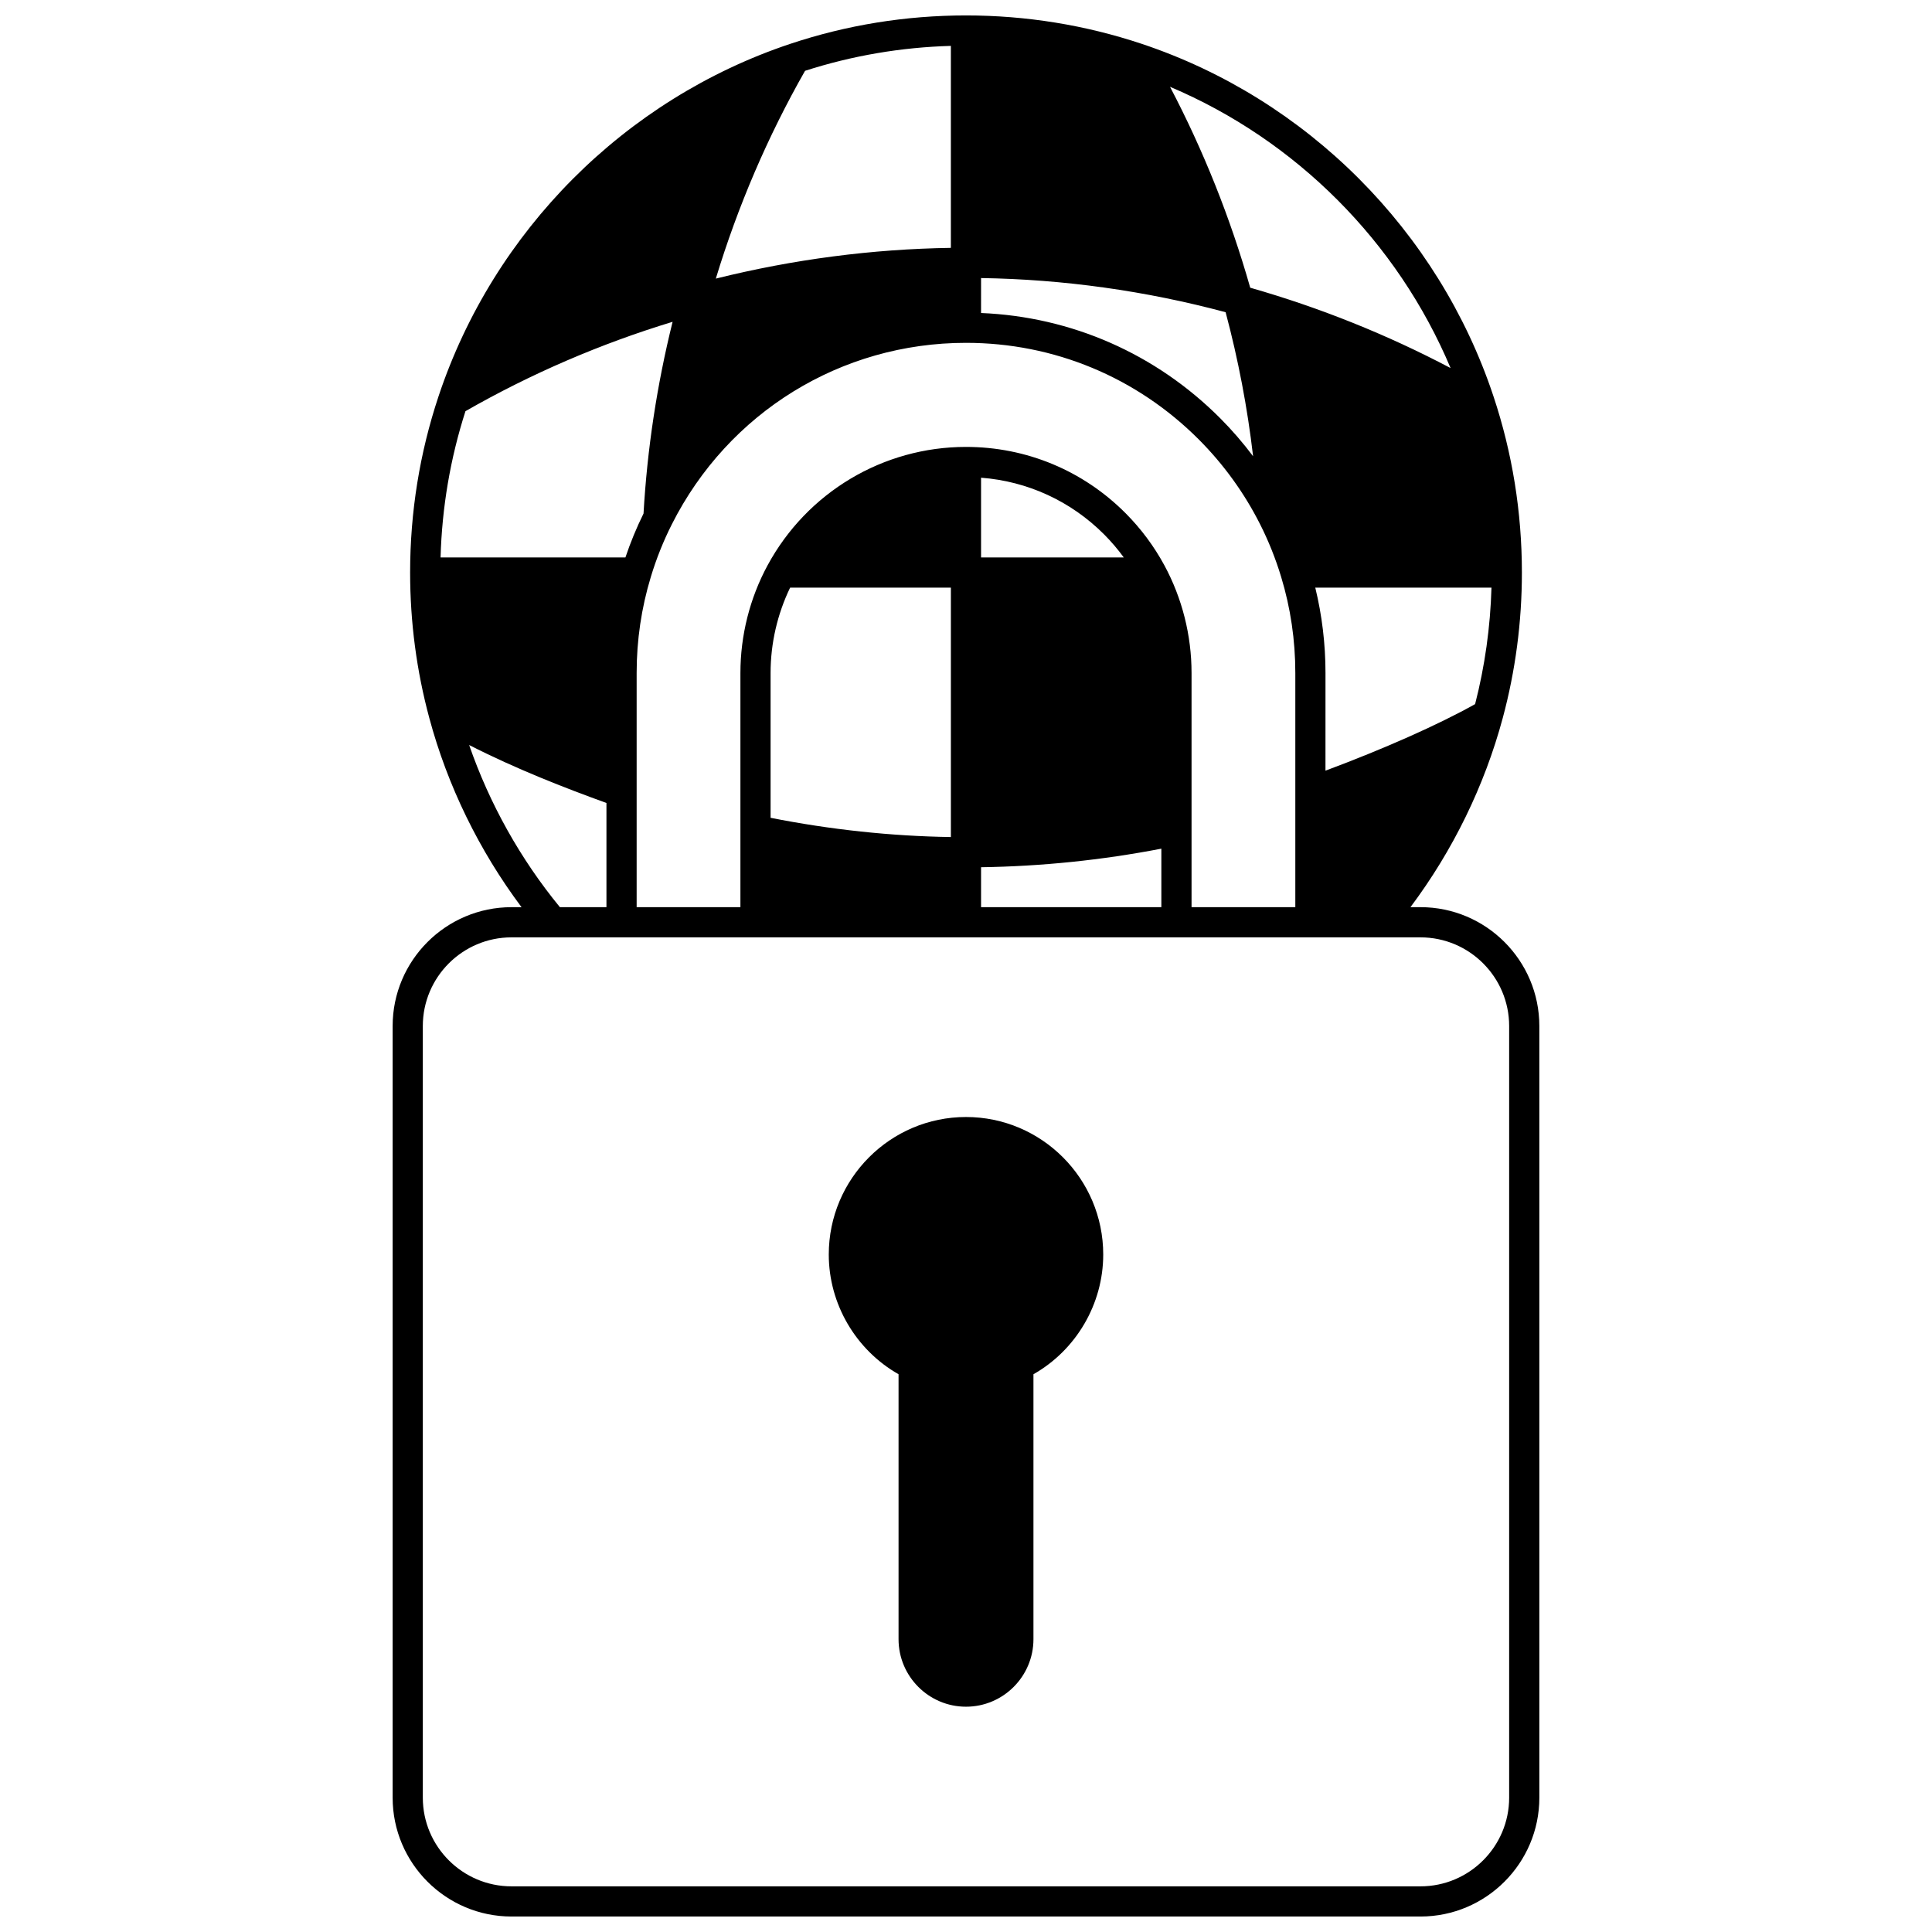
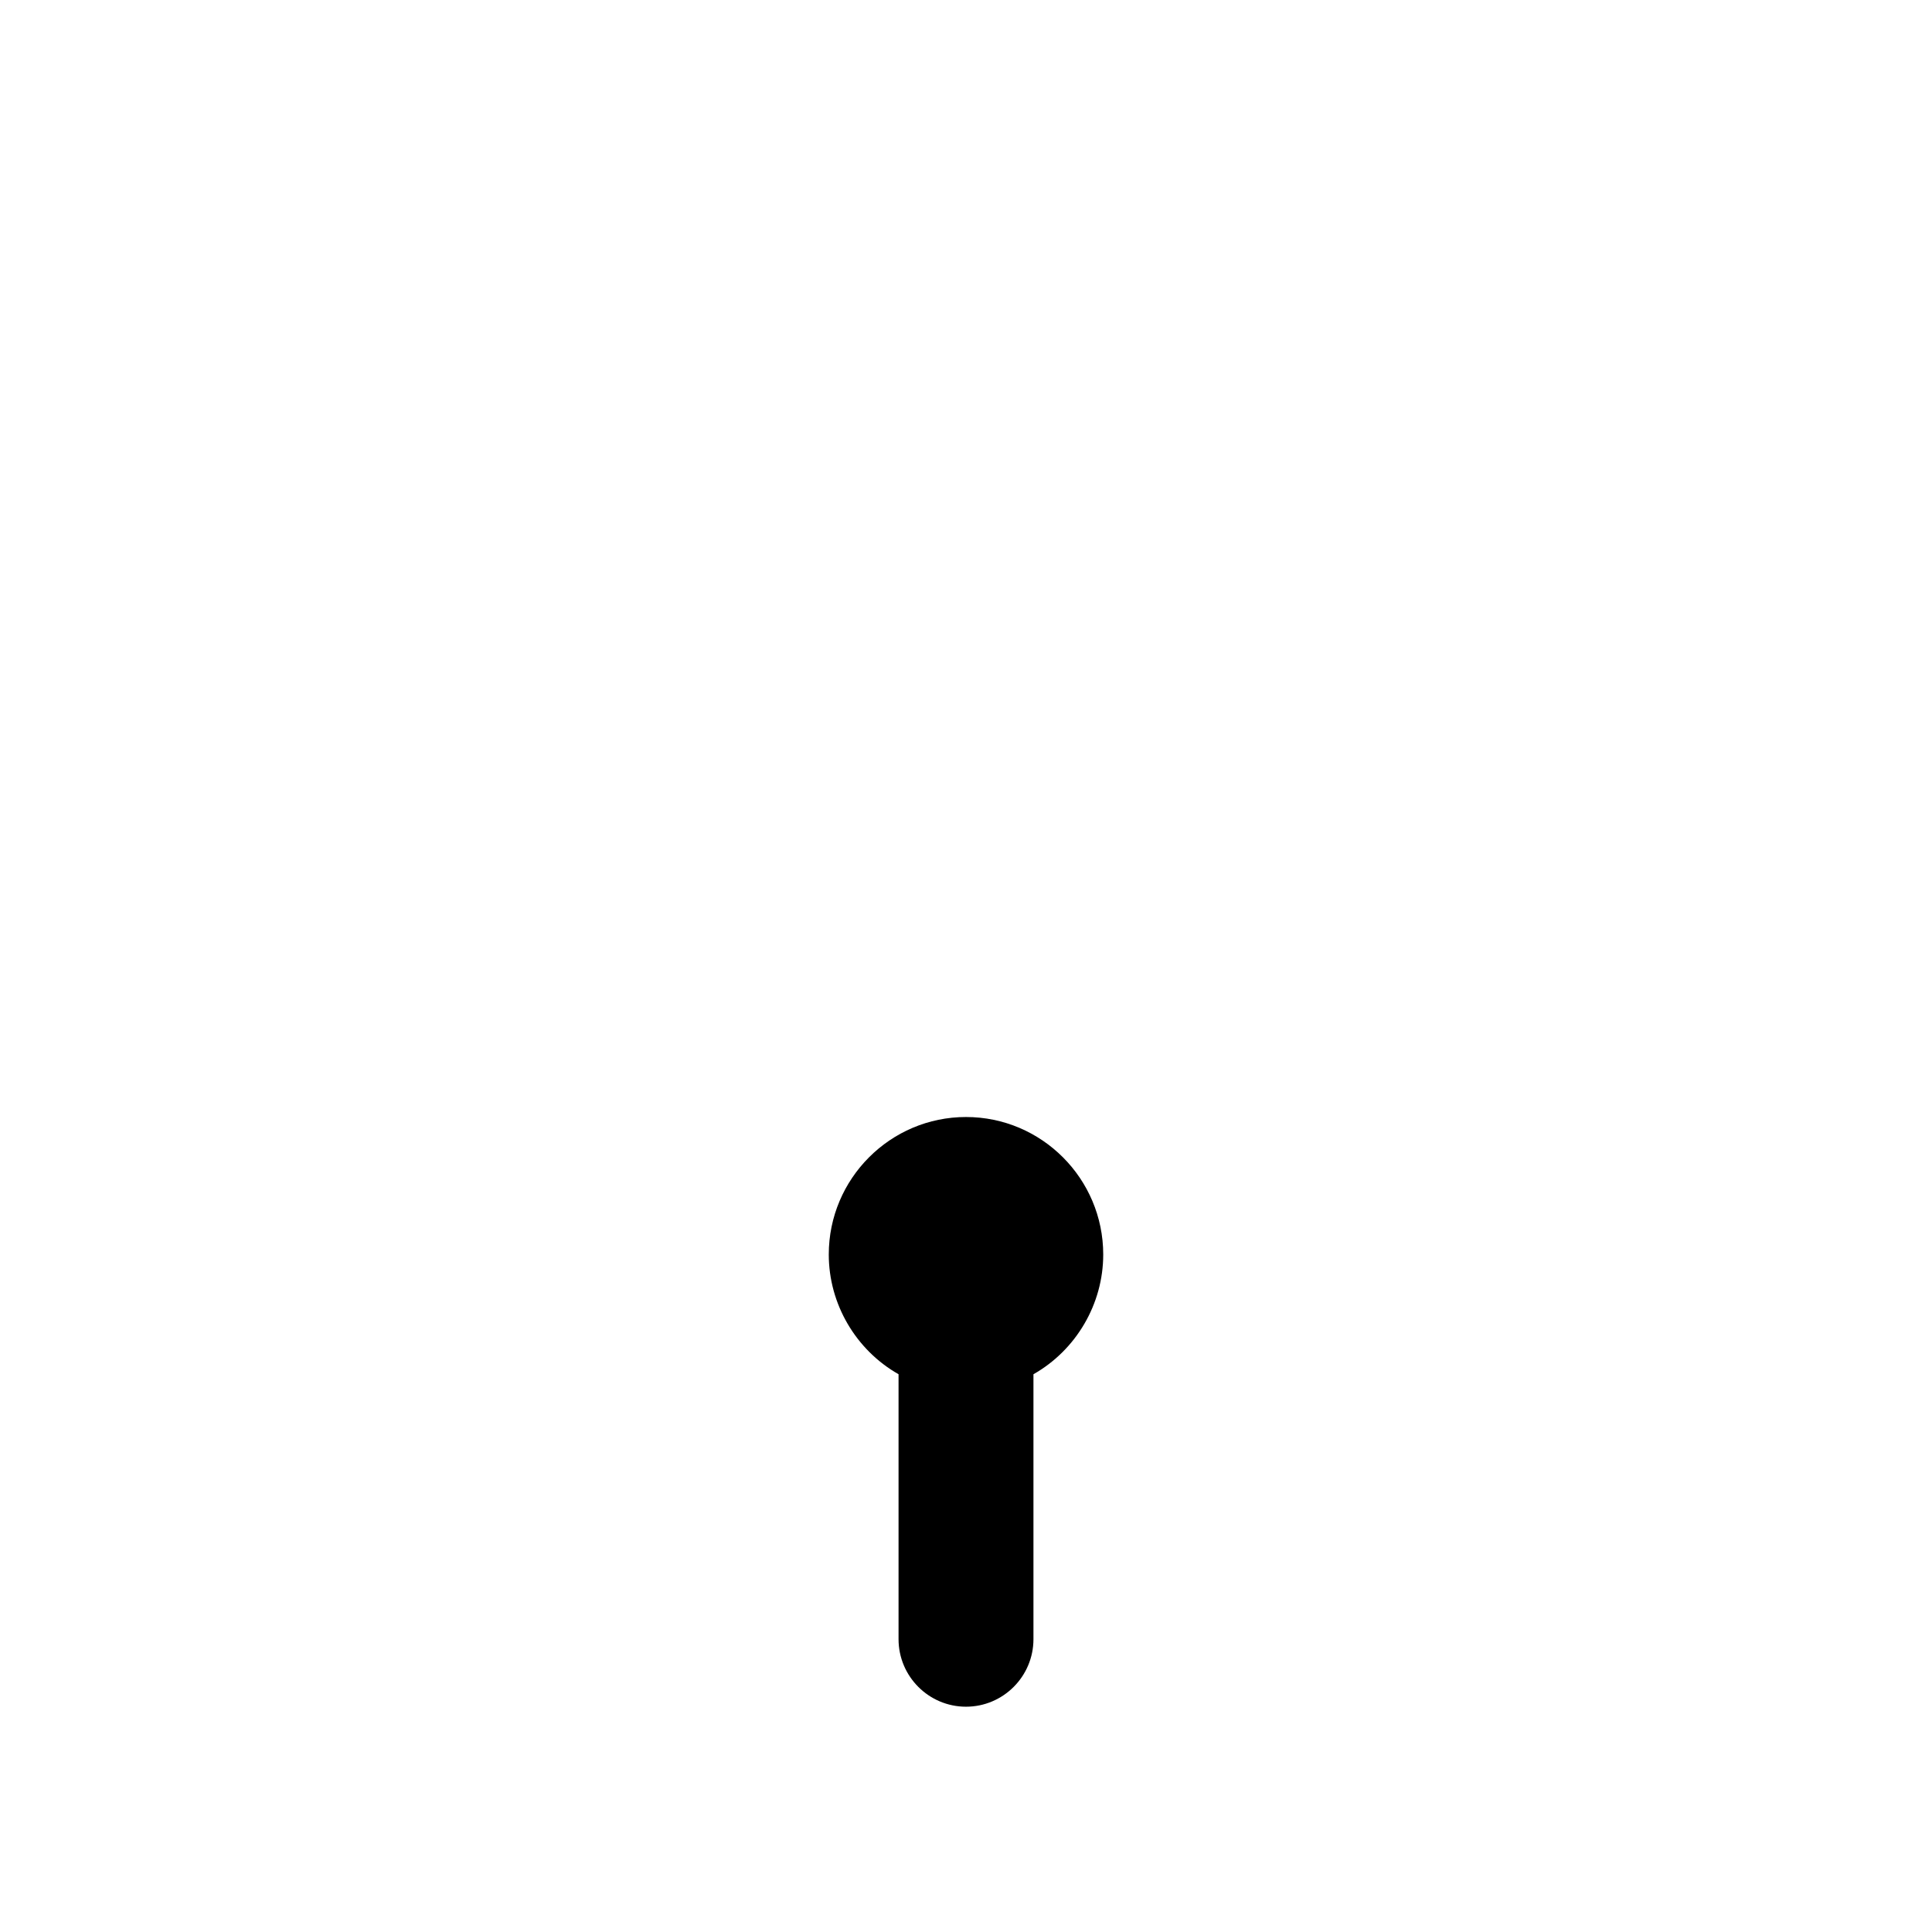
<svg xmlns="http://www.w3.org/2000/svg" width="800px" height="800px" version="1.1" viewBox="144 144 512 512">
  <defs>
    <clipPath id="a">
-       <path d="m248 148.09h304v503.81h-304z" />
-     </clipPath>
+       </clipPath>
  </defs>
  <g clip-path="url(#a)">
    <path d="m520.44 384.41h-2.656c11.23-14.984 19.629-32.16 24.461-50.133 3.367-12.508 5.074-25.477 5.074-38.547 0-15.988-2.535-31.699-7.531-46.703-14.578-43.863-49.414-78.781-93.184-93.398-14.992-5-30.676-7.539-46.605-7.539-15.941 0-31.625 2.539-46.609 7.543-43.754 14.617-78.586 49.527-93.172 93.387-5 15.004-7.531 30.723-7.531 46.715 0 13.09 1.711 26.062 5.086 38.555 4.828 17.973 13.219 35.145 24.441 50.125l-2.66-0.004c-17.367 0-31.5 14.129-31.5 31.5v204.49c0 17.367 14.133 31.496 31.5 31.496h240.89c17.367 0 31.5-14.129 31.5-31.5l-0.004-204.49c0-17.371-14.129-31.5-31.5-31.5zm-116.45-92.676v-21.137c12.32 0.938 23.781 6.184 32.617 15.031 1.895 1.902 3.633 3.945 5.207 6.106zm-50.602 8h42.605v66.094c-15.895-0.246-31.934-1.961-47.781-5.102v-38.383c0-7.84 1.797-15.602 5.176-22.609zm50.602 74.09c16.02-0.234 32.051-1.883 47.781-4.918v15.504h-47.781zm48.59-79.992c-2.75-5.082-6.219-9.742-10.312-13.848-11.293-11.316-26.309-17.547-42.273-17.547-21.969 0-42.117 12.031-52.59 31.398-4.703 8.699-7.188 18.559-7.188 28.512v62.066l-27.5-0.004v-62.066c0-8.691 1.262-17.254 3.758-25.457 1.449-4.805 3.328-9.5 5.578-13.957 14.961-29.652 44.824-48.074 77.941-48.074 23.312 0 45.23 9.102 61.715 25.625 6.578 6.598 12.039 14.152 16.227 22.449 2.25 4.457 4.129 9.152 5.582 13.965 2.492 8.191 3.754 16.754 3.754 25.445v62.066l-27.5 0.004v-62.066c0-9.949-2.488-19.809-7.191-28.512zm-48.59-76.145c21.836 0.332 43.609 3.375 64.812 9.055 3.348 12.555 5.785 25.328 7.281 38.168-2.664-3.543-5.566-6.914-8.719-10.074-17.047-17.094-39.422-26.902-63.375-27.887zm130.93 112.91c-9.691 5.434-24.094 11.832-39.656 17.637l0.004-25.895c0-7.676-0.918-15.258-2.707-22.613h46.695c-0.297 10.457-1.754 20.816-4.336 30.871zm-138.93-120.91c-20.879 0.309-41.777 3.047-62.289 8.145 5.848-19.258 13.785-37.746 23.645-55.066 12.477-4.016 25.449-6.231 38.645-6.606zm-128.64 43.281c17.301-9.906 35.727-17.855 54.895-23.684-4.148 16.703-6.734 33.758-7.703 50.809-1.852 3.754-3.461 7.652-4.801 11.637h-48.988c0.371-13.246 2.582-26.258 6.598-38.762zm261.07-11.426c-16.836-8.875-34.641-16.02-53.098-21.297-5.266-18.508-12.398-36.363-21.254-53.238 33.395 14.129 60.258 41.062 74.352 74.535zm-260.09 99.898c12.43 6.344 25.465 11.41 36.383 15.359v27.605h-12.34c-10.461-12.746-18.656-27.418-24.043-42.965zm275.61 278.96c0 12.957-10.543 23.5-23.5 23.5h-240.89c-12.957 0-23.5-10.543-23.5-23.5v-204.49c0-12.957 10.543-23.5 23.5-23.5h240.89c12.957 0 23.5 10.543 23.5 23.5z" />
  </g>
  <path d="m400 440.02c-20.051 0-36.367 16.348-36.367 36.438 0 13.121 7.18 25.309 18.492 31.73v70.211c0 9.867 8.02 17.895 17.875 17.895s17.875-8.027 17.875-17.895v-70.211c11.312-6.422 18.492-18.609 18.492-31.73-0.004-20.09-16.316-36.438-36.367-36.438z" />
</svg>